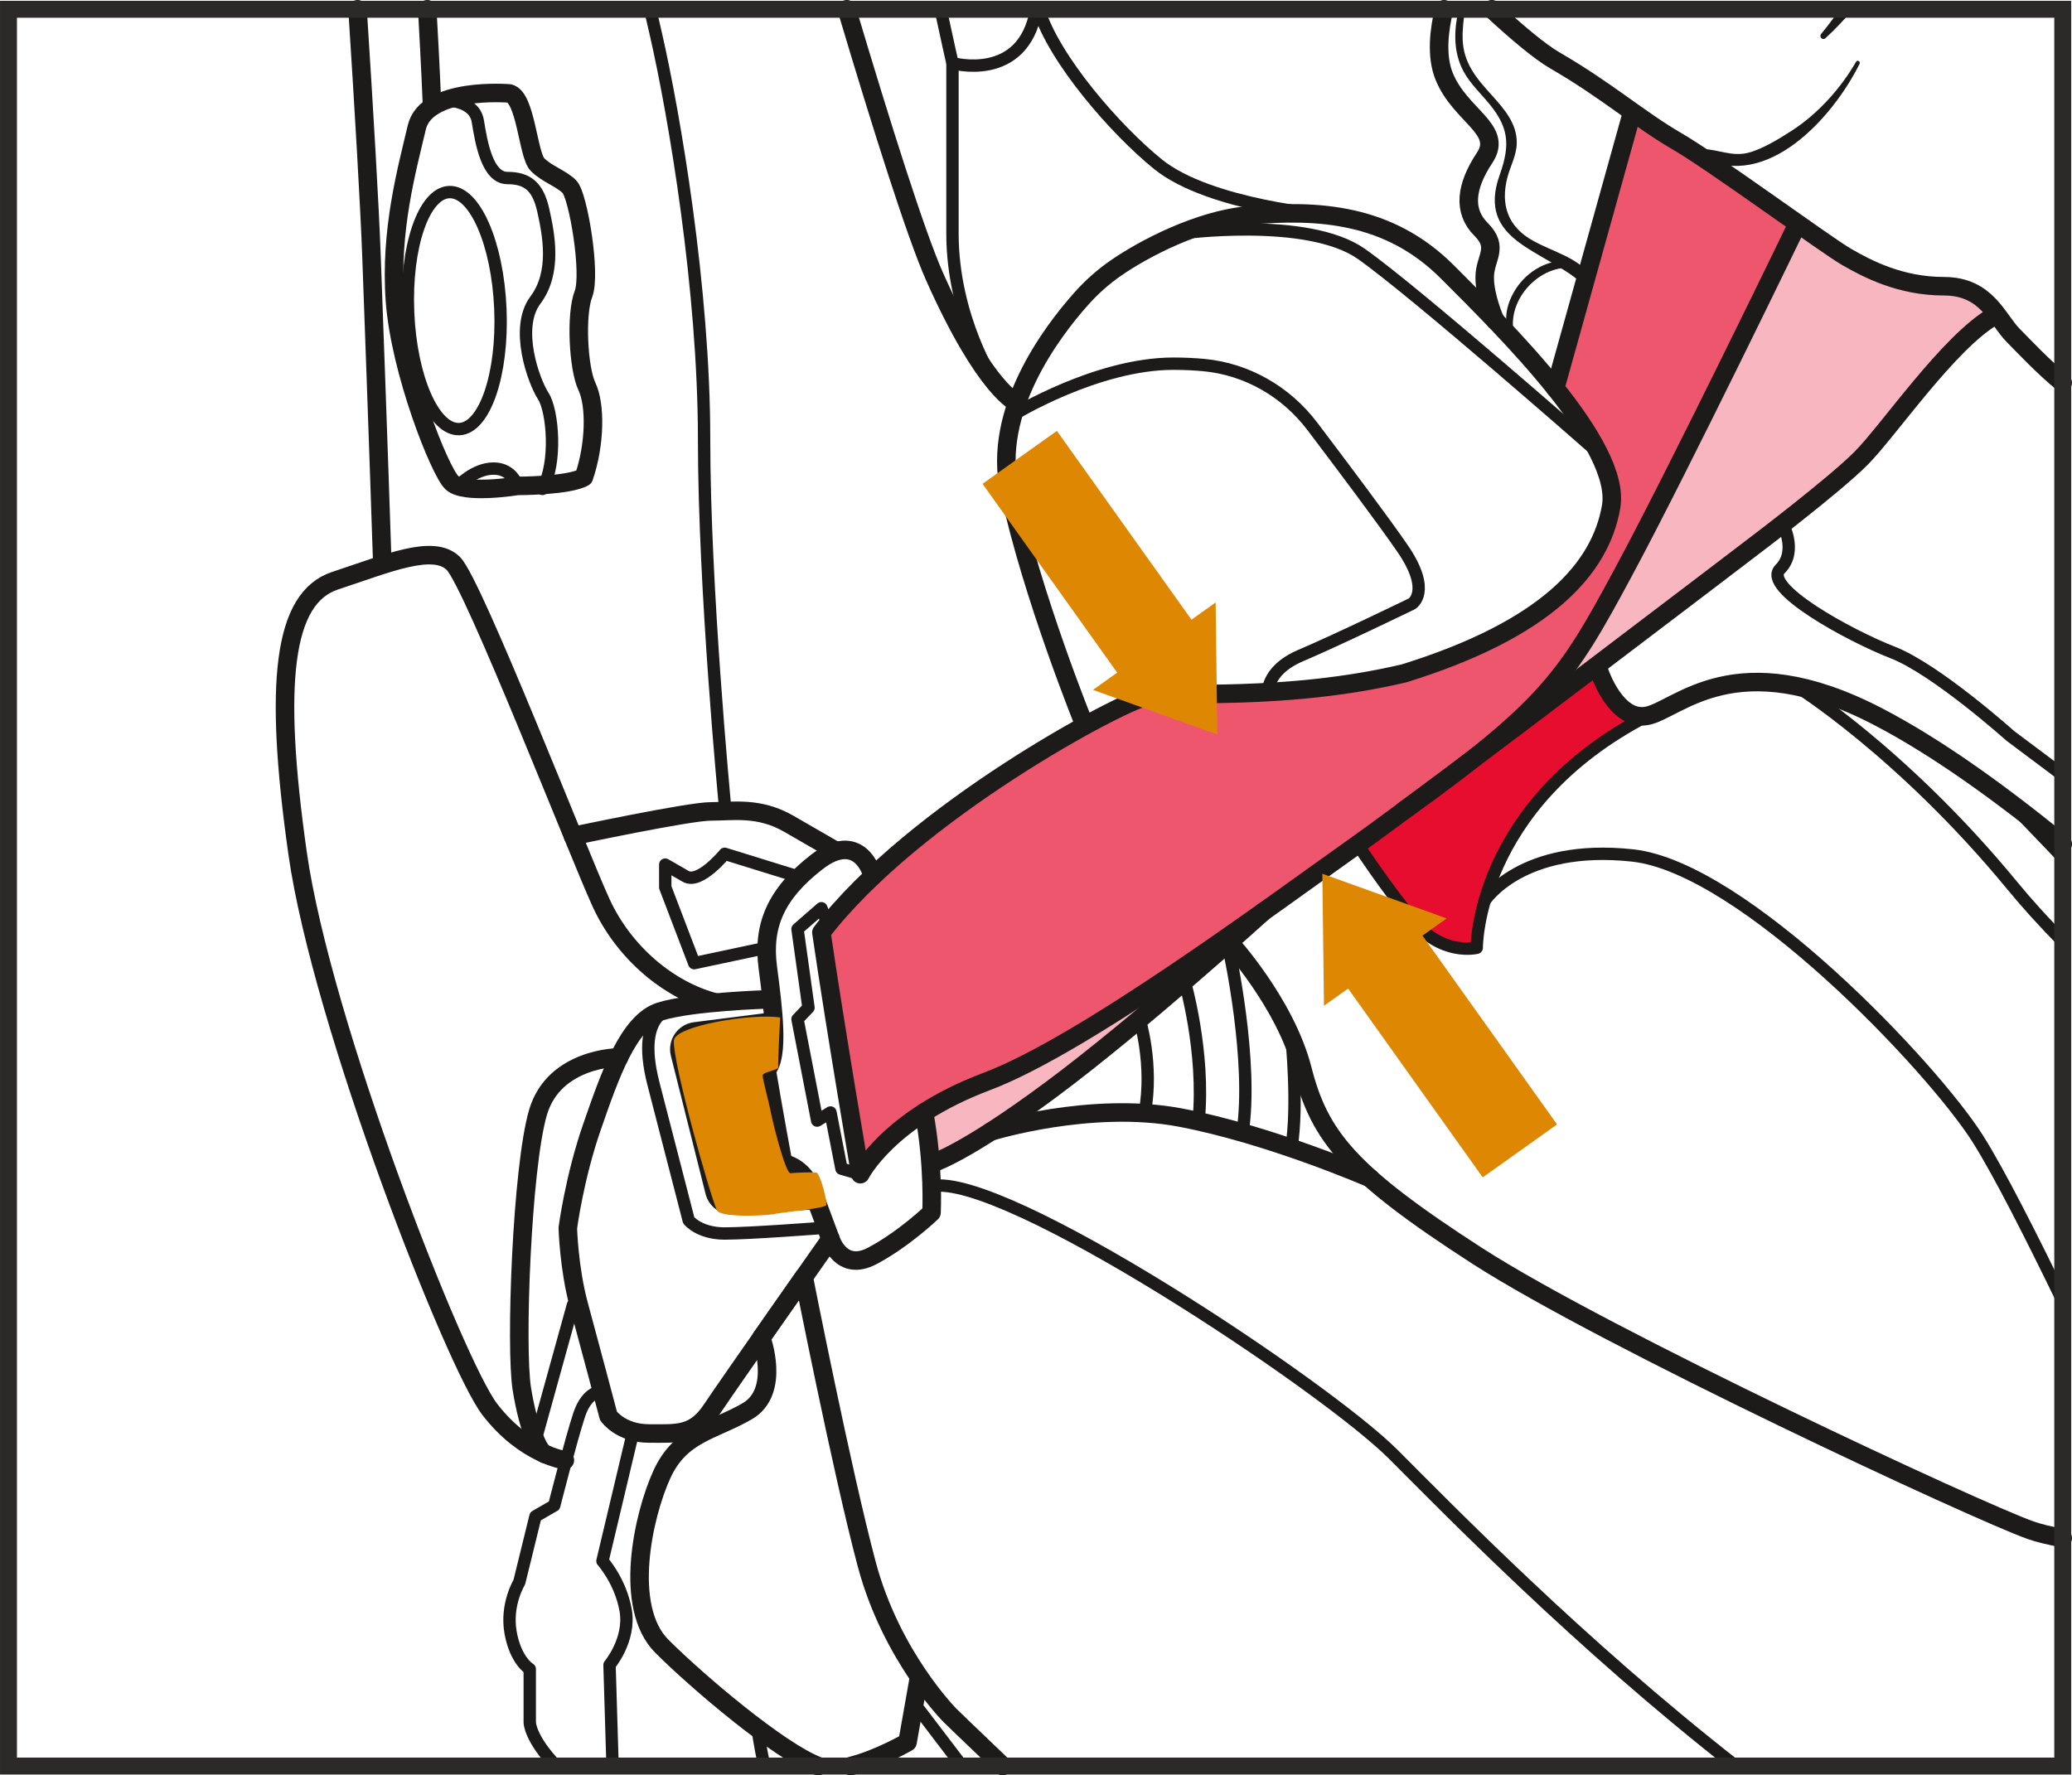
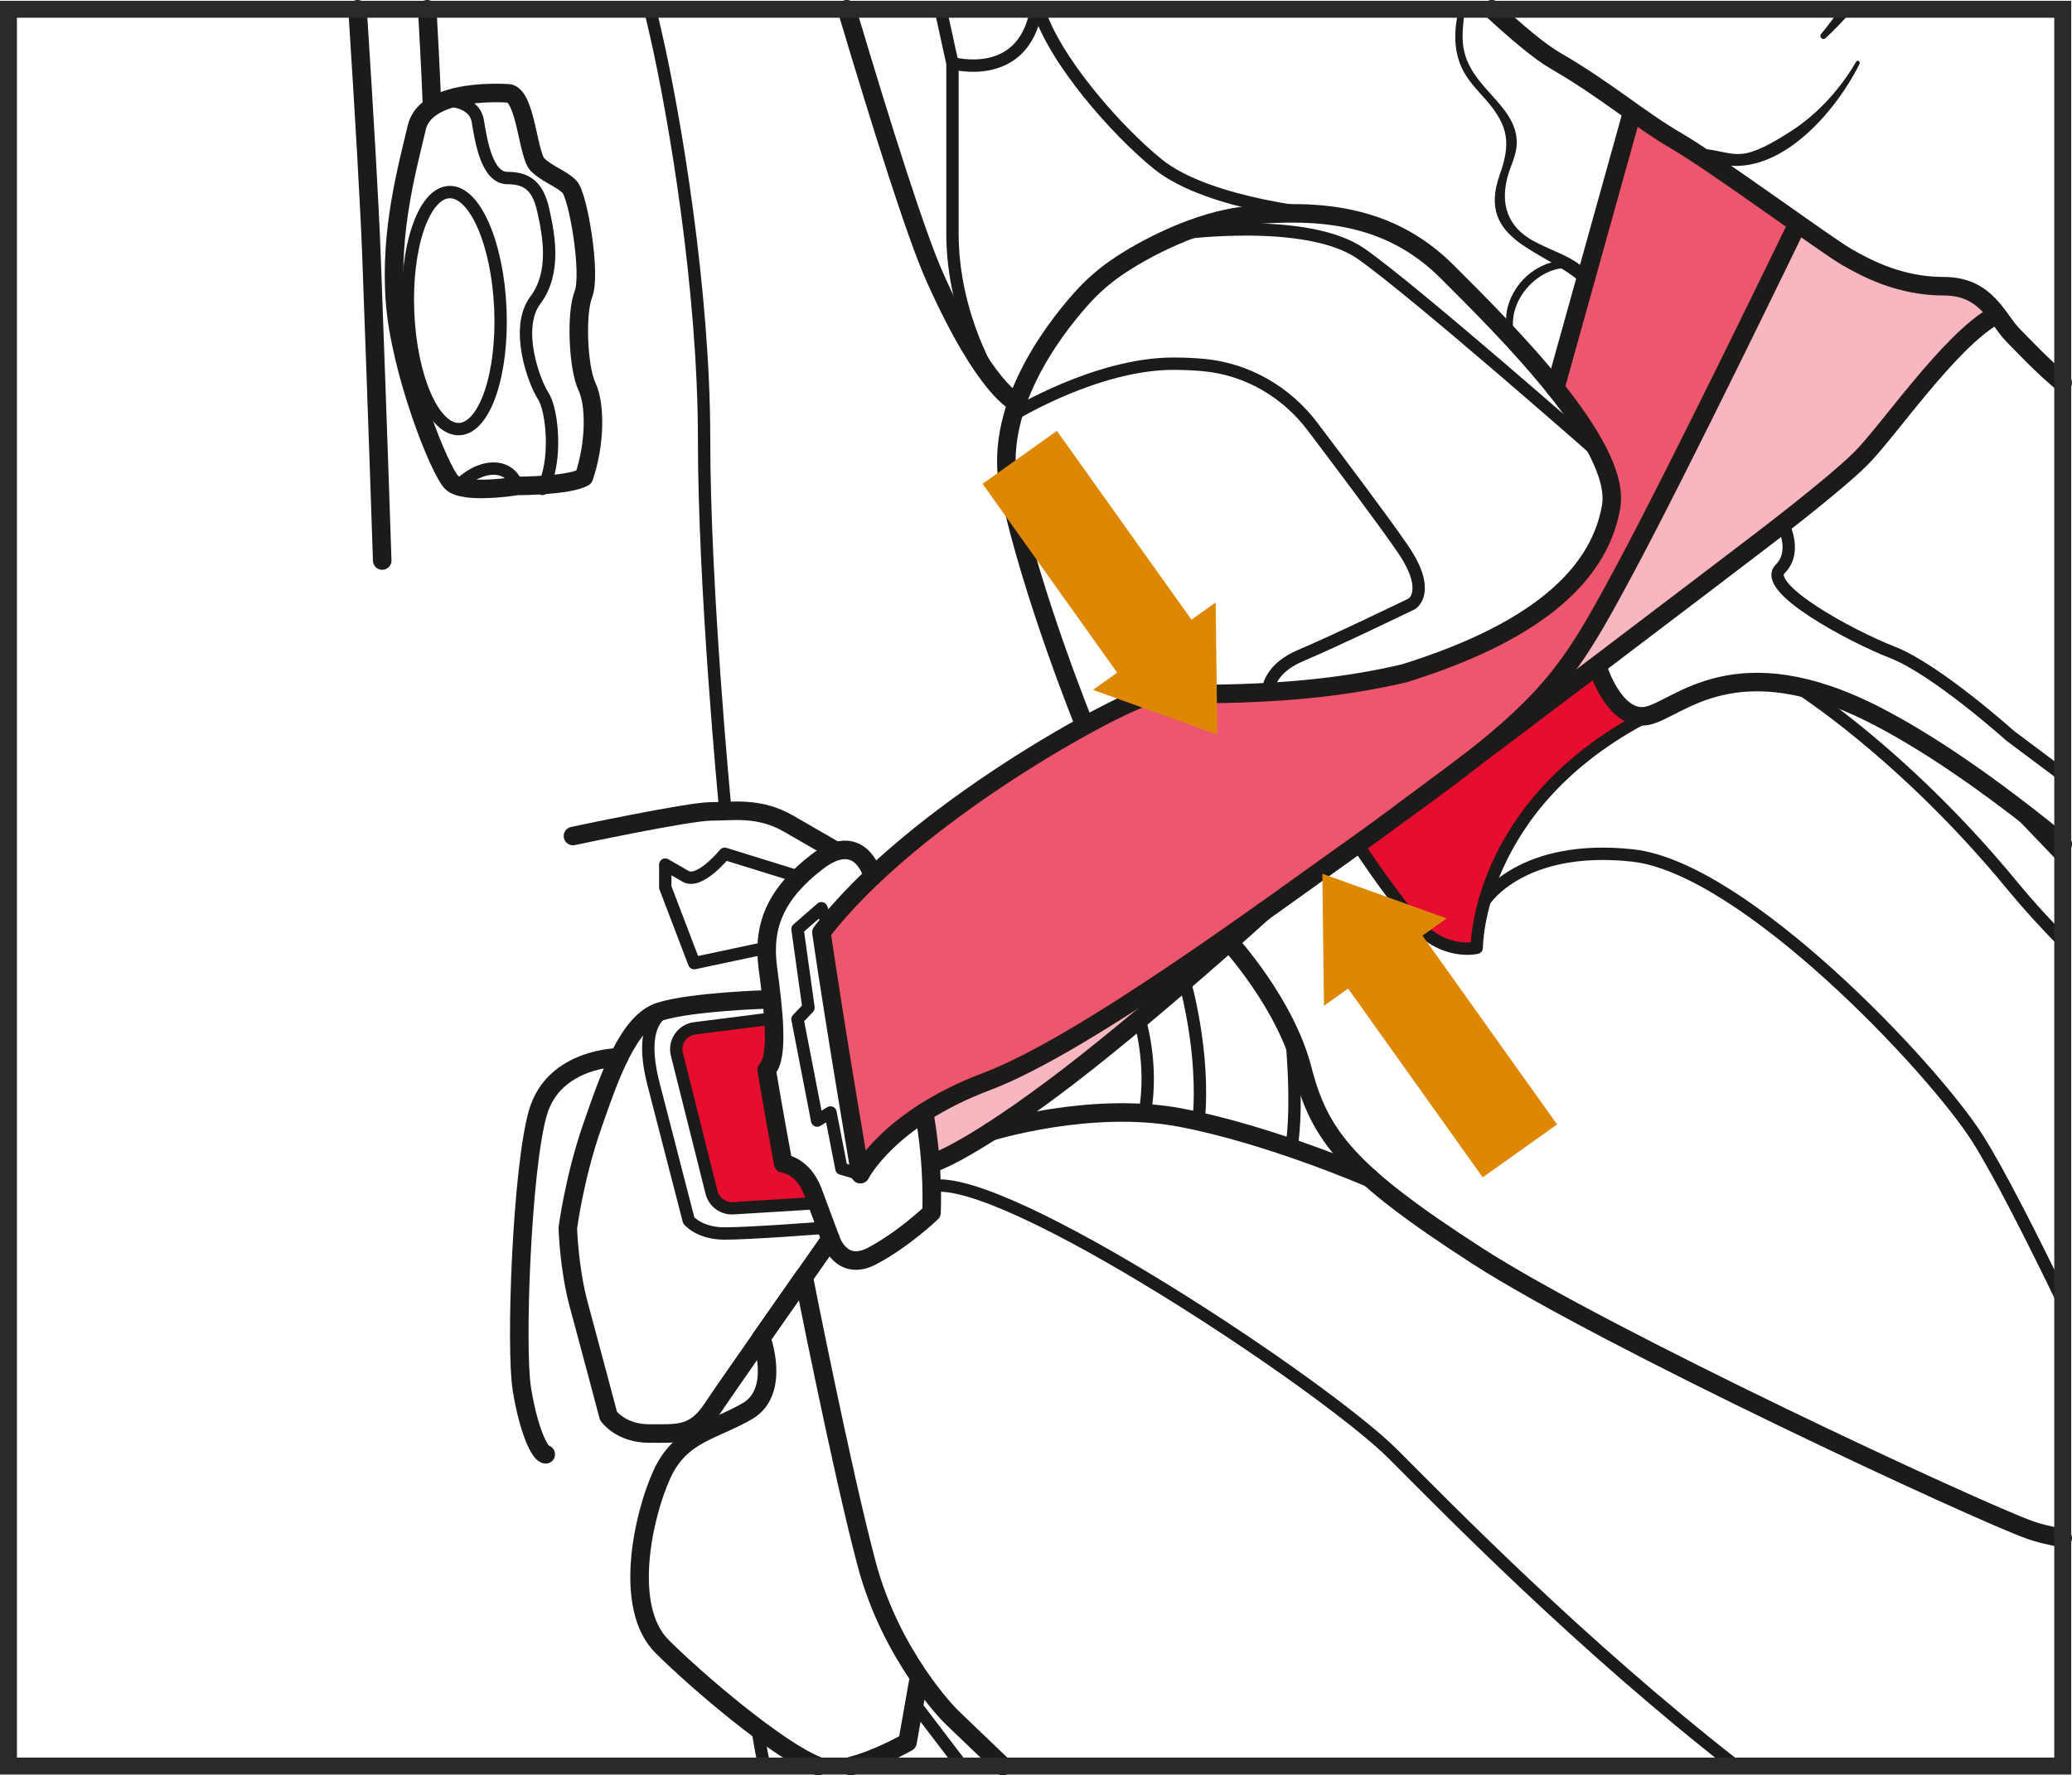
<svg xmlns="http://www.w3.org/2000/svg" xml:space="preserve" width="32.369mm" height="27.739mm" version="1.1" style="shape-rendering:geometricPrecision; text-rendering:geometricPrecision; image-rendering:optimizeQuality; fill-rule:evenodd; clip-rule:evenodd" viewBox="0 0 879.84 753.99">
  <defs>
    <style type="text/css">
   
    .str2 {stroke:#2B2A29;stroke-width:7.19;stroke-miterlimit:4}
    .str1 {stroke:#1D1B19;stroke-width:7.87;stroke-linecap:round;stroke-linejoin:round;stroke-miterlimit:4}
    .str0 {stroke:#1D1B19;stroke-width:5.25;stroke-linecap:round;stroke-linejoin:round;stroke-miterlimit:4}
    .fil2 {fill:none;fill-rule:nonzero}
    .fil4 {fill:#1D1B19;fill-rule:nonzero}
    .fil5 {fill:#DE8703;fill-rule:nonzero}
    .fil1 {fill:#F7B6C0;fill-rule:nonzero}
    .fil3 {fill:#ED566D;fill-rule:nonzero}
    .fil0 {fill:#E60D2E;fill-rule:nonzero}
   
  </style>
  </defs>
  <g id="Слой_x0020_1">
    <polygon class="fil0" points="327.19,451.68 328.45,432.83 289.61,439.46 287.43,447.77 305.15,511.1 315.29,512.9 346.98,510.94 341.63,498.92 332.59,494.12 " />
    <path class="fil1" d="M494.09 416.49c0,0 -12.15,19.45 -35.38,36.78 -23.22,17.34 -56.31,34 -63.15,40.85 -4.78,-10.47 0,-23.63 0,-23.63 0,0 32.9,-11.77 46.91,-22.26 14,-10.49 51.63,-31.75 51.63,-31.75z" />
    <path class="fil1" d="M762.83 96.05l-104.05 201.2 78.02 -59.23 47.56 -37.88 37.45 -43.12 24.85 -22.76c0,0 -4.92,-12.7 -21.21,-12.7 -16.29,0 -46.2,-9.08 -62.63,-25.51z" />
    <polyline class="fil2 str0" points="365.33,498.68 357.31,496.33 352.65,472.47 346.99,475.92 338.65,432.86 343.31,427.96 338.65,394.58 348.79,385.73 351.53,392.57 " />
    <path class="fil3" d="M692.7 49l-31.33 111.86c0,0 13.22,14.1 19.39,35.24 6.16,21.14 2.78,46.71 -24.67,62.56 0,0 -55,30.54 -86.35,33.48 -31.34,2.93 -82.37,3.51 -82.37,3.51 0,0 -65.22,29.52 -96.49,60.8 -31.28,31.28 -42.09,39.58 -42.09,39.58l16.54 93.47c0,0 -3.29,9.48 6.81,-0.1 10.1,-9.59 45.08,-26.59 70.33,-41.17 25.25,-14.57 105,-68.86 105,-68.86 0,0 105.22,-74.56 120.52,-99.87 15.29,-25.31 94.84,-183.47 94.84,-183.47l-70.13 -47.04z" />
    <path class="fil0" d="M676.99 283.47c0,-1.44 -99.65,75.62 -99.65,75.62 0,0 20.2,34.52 30.02,40.19 9.83,5.67 19.7,5.67 19.7,5.67 0,0 -2.84,-35.93 22.79,-61.56 25.64,-25.64 46.06,-37.43 46.06,-37.43 0,0 -18.94,-16.34 -18.94,-22.48z" />
    <path class="fil2 str1" d="M181.42 3.94c1.41,24.67 1.98,39.64 1.98,39.64" />
    <path class="fil2 str1" d="M151.83 3.94c2.85,44.53 5.11,83.17 5.91,104.66 2.85,76.99 4.56,129.46 4.56,129.46" />
-     <path class="fil2 str1" d="M239.86 620.16c0,0 -17.11,-2.28 -31.94,-21.67 -14.82,-19.39 -71.28,-163.67 -81.55,-236.11 -10.26,-72.43 -6.19,-108.49 15.97,-115.77 22.16,-7.29 41.69,-15.77 50.18,-7.29 8.49,8.49 53.04,123.06 62.74,144.16 9.7,21.1 28.74,37.19 48.7,42.31" />
    <path class="fil2 str1" d="M262.86 449.07c0,0 -27.56,0 -34.41,23.38 -6.85,23.39 -9.7,99.81 -6.85,117.49 2.86,17.68 7.72,27.71 10.14,27.71" />
    <path class="fil2 str1" d="M846.67 134.25c-19.24,11.1 -44.77,48.76 -56.46,60.45 -11.69,11.7 -44.49,36.51 -44.49,36.51 0,0 -137.45,104.93 -170.52,128.32 -33.08,23.38 -114.49,84.09 -156.26,99.8 -41.78,15.72 -53.61,39.35 -53.61,39.35 0,0 -10.27,-59.88 -16.54,-102.66 39.35,-51.33 127.18,-98.09 138.59,-100.37 11.4,-2.28 58.17,2.28 108.92,-9.7 60.46,-18.81 83.27,-44.49 87.83,-70.72 4.56,-26.22 -44.77,-74.99 -69.59,-99.8 -24.81,-24.81 -54.74,-26.53 -84.4,-23.95 -21.11,1.84 -44.72,14.29 -56.42,22.43 -5.41,3.76 -10.32,8.16 -14.69,13.08 -12.87,14.47 -37.68,47.62 -30.4,81.41 9.69,45.05 32,99.81 32,99.81" />
    <line class="fil2 str1" x1="692.7" y1="49" x2="660.4" y2="164.87" />
    <path class="fil2 str1" d="M762.83 96.05c0,0 -49.61,102.66 -73.57,147.14 -23.95,44.48 -31.81,56.99 -93.6,101.42" />
    <path class="fil2 str1" d="M395.55 494.12c0,0 13.12,-3.42 50.75,-31.36 37.65,-27.94 90.12,-75.52 90.12,-75.52" />
    <path class="fil2 str1" d="M522 400.1c0,0 23.88,25.97 31.1,54.2 7.22,28.22 19.7,43.93 74.16,79.06 54.47,35.12 212.63,108.63 234.95,116.51 3.48,1.23 8.15,2.36 13.69,3.38" />
    <path class="fil2 str1" d="M679.25 285.63c0,0 7.08,21 20.2,18.37 13.13,-2.62 37.41,-31.04 97.79,0.23 25.38,13.15 53.14,33.35 78.67,54.23" />
    <path class="fil2 str1" d="M425.81 750.05c-13.9,-13.25 -22.33,-21.43 -22.33,-21.43 0,0 -24.94,-24.94 -35.44,-64.32 -10.5,-39.37 -26.75,-121.88 -26.75,-121.88l-18.04 25.78c0,0 8.52,22.8 -6,31.18 -14.53,8.39 -28.21,9.41 -36.17,26.76 -7.96,17.37 -16.64,56.42 0,73.06 14.8,14.8 49.63,44.47 66.31,50.85m13.88 0c11.65,-2.93 24.1,-10.12 24.1,-10.12l4.92 -27.86" />
    <path class="fil2 str1" d="M420.78 480.56c0,0 42.41,-13.14 80.48,-5.92 38.07,7.22 80.5,25.69 80.5,25.69" />
    <path class="fil2 str1" d="M431.85 171.07c0,0 -13.29,-4.89 -34.94,-53.46 -7.9,-17.72 -22.27,-63.14 -37.34,-113.68m273.91 0c10.66,9.86 20.36,18.02 26.91,21.81 21.6,12.47 35.93,25.12 51.51,34.13 15.58,8.99 63.24,44.04 72.19,49.22 8.96,5.17 22.97,12.47 41.35,12.47 18.37,0 22.64,14.11 29.54,21 4.17,4.18 12.54,13.2 20.91,20" />
    <path class="fil2 str0" d="M276.07 3.94l2.38 10.29c7.93,34.54 20.53,108.74 20.53,172.22 0,63.47 8.74,154.48 8.74,154.48" />
    <path class="fil2 str1" d="M243.3 355.06c0,0 49.14,-10.45 58.48,-10.45 9.34,0 20.47,-2.08 33.14,5.23 12.66,7.31 20.03,11.56 20.03,11.56" />
    <path class="fil2 str1" d="M370.47 372.3c0,-1.99 -5.94,-19.9 -23.55,-6.27 -17.61,13.63 -23.21,27.15 -20.88,44.9 2.34,17.73 4.85,38.05 -0.5,43.4 2.84,17.27 7.04,39.8 7.04,39.8 0,0 8.4,0.8 12.6,12.01 4.2,11.2 7.47,20.06 7.47,20.06 0,0 4.37,14.31 17.82,7.15 13.44,-7.15 25.08,-18.35 25.08,-18.35 0,0 1.08,-19.72 -3.17,-42.53" />
    <path class="fil2 str1" d="M325.55 424.46c0,0 -31.7,0.93 -45.23,5.13 -13.54,4.21 -21.47,27.54 -28.94,49.01 -7.47,21.47 -10.27,42.94 -10.27,42.94 0,0 0.47,17.26 4.67,32.67 4.2,15.4 12.6,47.13 12.6,47.13 0,0 5.13,7.47 17.27,7.47 12.13,0 19.13,0.93 26.6,-10.27 7.47,-11.2 50.41,-72.34 50.41,-72.34" />
    <path class="fil2 str0" d="M287.19 427.97c0,0 -18.08,-0.24 -9.68,32.43 8.4,32.67 14.94,57.87 14.94,57.87 0,0 4.42,5.6 15.27,5.6 10.86,0 41.07,-2.33 41.07,-2.33" />
    <path class="fil2 str0" d="M325.55 432.86l-30.57 3.88c-5.31,0.67 -8.85,5.84 -7.55,11.04l14.72 58.63c1.05,4.18 4.93,7.01 9.23,6.74l35.61 -2.2" />
    <path class="fil2 str0" d="M483.89 432.86c0,0 5.97,19.02 2.25,39.61" />
    <path class="fil2 str0" d="M503.02 416.64c0,0 8.77,30 5.97,59.28" />
-     <path class="fil2 str0" d="M522 403.92c0,0 10.26,46.89 5.63,77.11" />
    <path class="fil2 str0" d="M548.38 440.68c0,0 2.98,28.37 0,46.91" />
    <path class="fil2 str0" d="M578.07 360.95c0,0 8.87,13.57 21.47,29.44 12.6,15.86 27.53,12.13 27.53,12.13 0,0 -0.37,-60.77 72.39,-98.52" />
    <path class="fil2 str0" d="M630.45 382.49c0,0 15.57,-24.3 62.8,-19.17 47.24,5.13 127.51,90.08 146.64,120.41 9.07,14.38 22.97,41.89 36.02,68.79" />
    <path class="fil2 str0" d="M737.06 750.05c-66.56,-52.01 -122.07,-109.04 -145.45,-132.42 -29.15,-29.15 -165.5,-119.9 -195.93,-113.84" />
    <path class="fil2 str0" d="M338.65 372.19l-30.92 -9.58c0,0 -10.61,13.03 -16.59,9.58 -5.97,-3.45 -8.65,-4.99 -8.65,-4.99l0 9.65 12.29 32.2 28.94 -6.15" />
-     <line class="fil2 str0" x1="243.3" y1="554.2" x2="227.38" y2="611.69" />
    <path class="fil2 str0" d="M538.4 295.08c0,0 -1.4,-10.17 14,-16.71 15.4,-6.53 47.14,-21.93 47.14,-21.93 0,0 8.59,-5.13 -3.87,-23.34 -7.88,-11.52 -26.12,-35.8 -38.43,-52.06 -11.11,-14.67 -27.77,-24.3 -46.09,-26 -3.92,-0.36 -8.21,-0.58 -12.88,-0.58 -32.67,0 -68.03,21.73 -68.03,21.73" />
    <path class="fil2 str0" d="M501.27 99.12c0,0 53.93,-7.37 76.81,8.71 22.86,16.07 98.76,82.81 98.76,82.81" />
-     <path class="fil2 str1" d="M613.21 3.94c-2.13,8.8 -3.46,19.9 0.03,28.49 6.84,16.8 25.27,22.4 17.21,34.54 -8.05,12.13 -9.38,22.61 -1.52,30.47 7.86,7.86 1.52,12 1.52,20.4 0,8.4 4.48,18.3 4.48,18.3" />
    <path class="fil2 str0" d="M422.27 162.28c0,0 -17.82,-27.18 -17.82,-63.12l0 -72.33c0,0 -2.14,-9.36 -5.04,-22.89" />
    <path class="fil2 str0" d="M404.46 26.83c0,0 29.87,8.4 35.47,-22.4" />
    <path class="fil2 str0" d="M564.54 91.53c0,0 -50.87,-4.03 -72.81,-21.77 -18,-14.56 -44.19,-44.58 -50.66,-65.82" />
    <path class="fil2 str0" d="M762.83 291.44c0,0 44.91,27.91 91.55,84.57 6.69,8.14 13.95,16.09 21.53,23.77" />
    <line class="fil2 str0" x1="875.91" y1="364.15" x2="853.64" y2="340.92" />
    <path class="fil2 str1" d="M216.25 39.68c0,0 -35.19,-2.96 -39.27,14.45 -4.07,17.4 -11.48,43.71 -9.26,73.71 2.23,30.01 18.87,71.85 24.07,77.05 5.19,5.19 27.85,1.48 27.85,1.48 0,0 21.85,0.02 28.3,-3.7 4.81,-14.07 4.99,-30.74 1.29,-38.53 -3.7,-7.78 -4.81,-30.74 -1.48,-39.26 3.33,-8.52 -2.23,-41.86 -5.94,-45.57 -3.7,-3.7 -9.49,-5.32 -13.56,-9.4 -4.07,-4.07 -4.96,-28.76 -12,-30.23z" />
    <path class="fil2 str0" d="M212.47 131.07c1.19,27.8 -6.62,50.71 -17.43,51.17 -10.81,0.47 -20.55,-21.69 -21.74,-49.49 -1.19,-27.8 6.61,-50.71 17.43,-51.17 10.82,-0.46 20.55,21.69 21.74,49.49z" />
    <path class="fil2 str0" d="M188.98 42.65c0,0 12.45,-0.38 13.93,8.88 1.49,9.26 4.07,24.08 12.59,24.08 8.52,0 12.97,3.7 15.19,13.7 2.22,10 5.56,26.3 -3.34,38.15 -8.89,11.85 -0.74,34.46 3.34,40.74 4.07,6.3 5.93,28.51 -0.36,39.44" />
    <path class="fil2 str0" d="M194.49 206.44c0,0 6.89,-7.44 15.07,-7.44 8.19,0 10.08,7.36 10.08,7.36" />
    <path class="fil2 str0" d="M756.52 221.52c0,0 7.25,12.25 -0.62,20.14 -7.87,7.87 29.27,28.22 47.78,35.44 18.5,7.21 49.96,35.43 49.96,35.43 0,0 8.86,6.59 22.27,16.67" />
-     <path class="fil2 str0" d="M255.61 590.9c0,0 -6.21,-0.37 -9.65,9.92 -3.42,10.29 -10.62,38.58 -10.62,38.58l-7.96 4.59 -6.87 27.98c0,0 -5.83,9.43 -3.69,21.42 2.15,12.01 8.13,15.46 8.13,15.46l0 22.69c0,0 0.01,6.78 11.26,18.52m24 0l-0.1 -0.09 -1.29 -42.86c0,0 9.01,-10.71 6.86,-23.14 -2.14,-12.43 -9.86,-21 -9.86,-21l12.86 -54.14" />
    <path class="fil2 str0" d="M321.71 734.12c0,0 0.82,6.84 2.88,15.93" />
    <line class="fil2 str0" x1="379.1" y1="750.05" x2="376.26" y2="746.54" />
    <path class="fil2 str0" d="M342.52 747.83c0,0 0.07,0.83 0.26,2.23" />
    <line class="fil2 str0" x1="390.51" y1="726.39" x2="408.54" y2="750.05" />
    <path class="fil4" d="M775.17 16.2c4.17,-3.8 8.02,-7.96 11.76,-12.26l-5.7 0c-2.51,3.56 -5.07,7.08 -7.89,10.43 -1.05,1.27 0.58,2.96 1.83,1.83z" />
    <path class="fil4" d="M788.15 26.23c-6.45,11.26 -16.29,22.16 -27.25,29.23 -5.27,3.41 -13.03,8.2 -19.02,9.53 -6.72,1.49 -12.15,-1.49 -18.55,-1.67 -1.76,-0.05 -2.5,2.54 -0.91,3.38 27.83,14.75 56.07,-17.04 67.22,-39.6 0.49,-0.99 -0.93,-1.84 -1.49,-0.87z" />
    <path class="fil4" d="M619.42 3.94c-1.9,8.2 -2.35,16.69 1.16,24.6 2.48,5.56 6.85,9.75 10.75,14.29 9.28,10.78 10.22,18.18 5.5,31.41 -10.19,28.55 19.05,31.62 35.34,46.47 2.5,2.27 5.91,-1.18 3.7,-3.7 -7.14,-8.16 -15.67,-9.69 -24.85,-14.75 -10.8,-5.94 -13.91,-15.4 -10.93,-26.9 1.29,-4.94 3.9,-9.34 3.98,-14.59 0.12,-8.27 -5.26,-14.39 -10.49,-20.2 -6.6,-7.31 -12.28,-13.77 -12.5,-24.28 -0.09,-4.11 0.46,-8.23 1,-12.36l-2.65 0z" />
    <path class="fil4" d="M644.97 147.05c-8.54,-14.91 5.82,-33.79 21.47,-33.34 1.89,0.06 1.82,-2.71 0,-2.88 -9.16,-0.88 -17.99,4.38 -22.82,11.95 -5.39,8.45 -5.4,16.93 -0.13,25.15 0.59,0.93 2.04,0.1 1.48,-0.88z" />
    <polygon class="fil2 str2" points="3.6,750.05 875.91,750.05 875.91,3.94 3.6,3.94 " />
-     <path class="fil5" d="M331.26 432.15c-11.11,-1.92 -44.83,3.38 -45.13,9.83 -0.44,9.51 15.31,65.57 18.29,72.01 1.48,3.19 20.11,2.36 23.6,1.72 6.14,-1.13 22.32,-2.48 22.85,-3.93 0.53,-1.45 -2.67,-13.5 -4.17,-13.76 -1.52,-0.27 -8.36,0 -11.02,0.24 -2.2,0.21 -7.96,-23.2 -8.55,-26.78 -0.32,-1.92 -3.29,-13.12 -3.29,-14.7 0,-1.58 6.9,-2.29 6.64,-3.54 -0.26,-1.24 0.79,-21.08 0.79,-21.08z" />
+     <path class="fil5" d="M331.26 432.15z" />
    <polygon class="fil5" points="561.51,371.08 614.3,390.05 604.03,397.36 661.18,477.55 629.61,500.03 572.46,419.85 562.2,427.15 " />
    <polygon class="fil5" points="516.9,311.95 464.11,292.99 474.39,285.67 417.23,205.48 448.79,183 505.94,263.18 516.2,255.87 " />
  </g>
</svg>